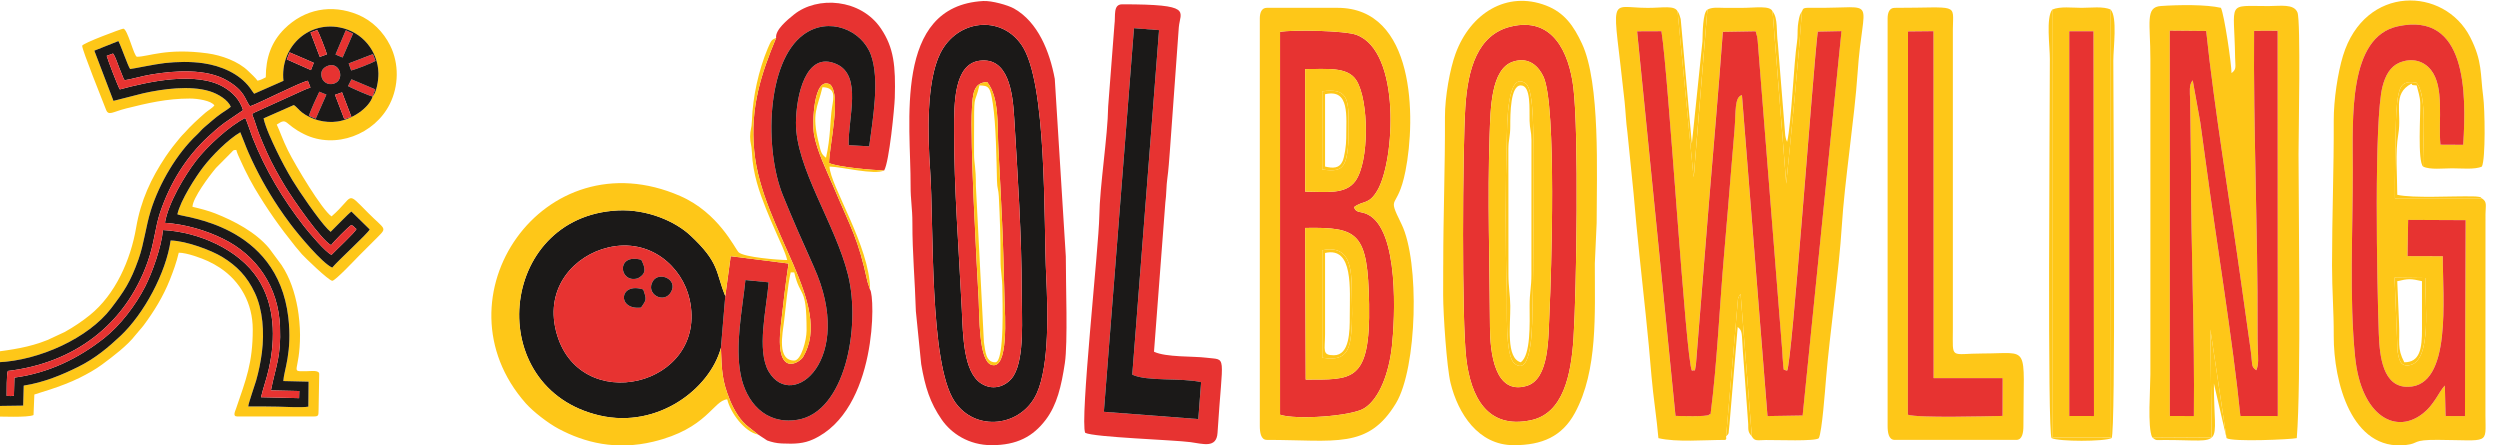
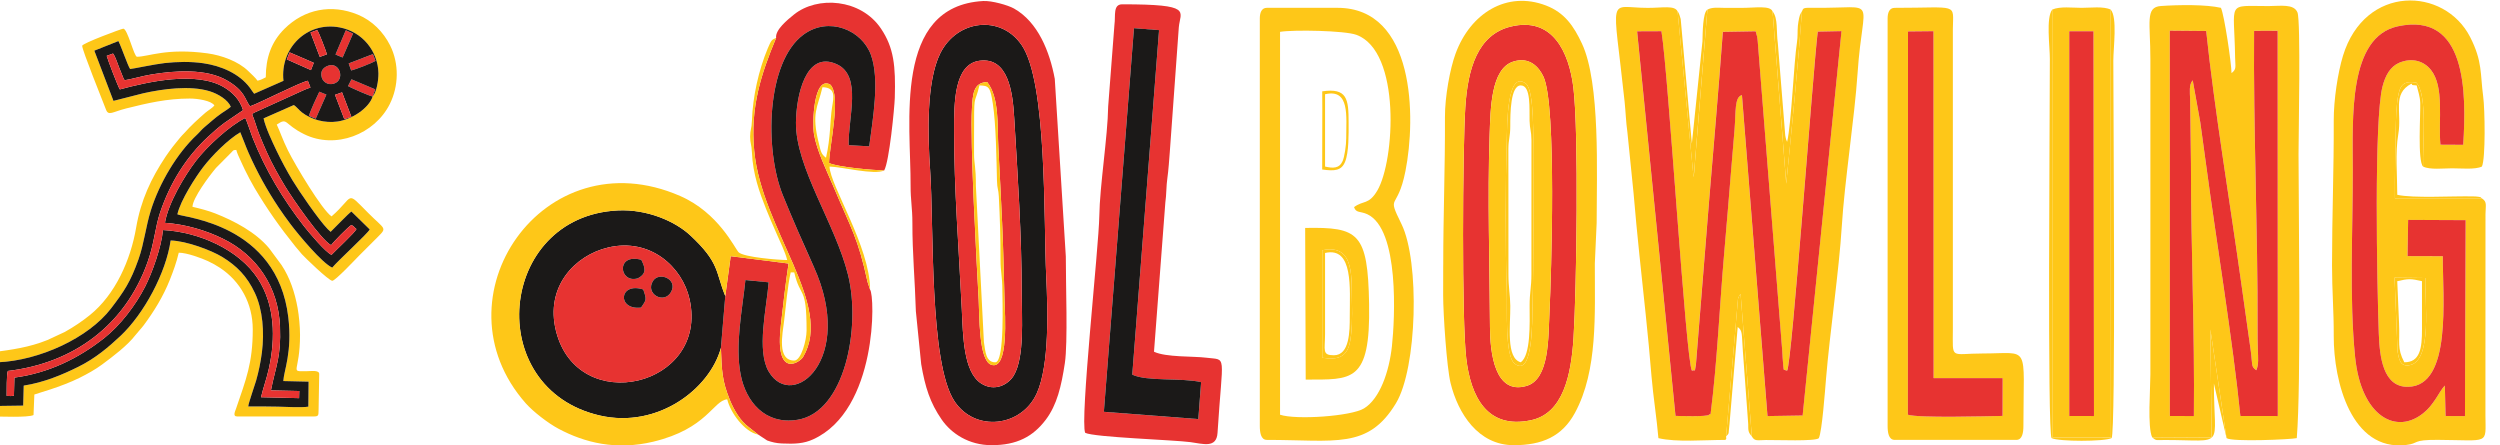
<svg xmlns="http://www.w3.org/2000/svg" width="275" height="49" viewBox="0 0 275 49" fill="none">
  <g clip-path="url(#clip0_2432_162)">
    <path fill-rule="evenodd" clip-rule="evenodd" d="M189.87 48.002L191.181 32.872C191.328 32.452 191.289 32.569 191.467 32.33L192.703 48.003C193.018 48.572 193.339 48.413 194.241 48.402C195.471 48.387 199.698 48.571 200.073 48.198C200.423 47.468 200.758 42.925 200.866 41.62C201.278 36.642 202.302 29.699 202.595 24.921C202.898 19.969 204.003 12.965 204.334 8.038C204.917 -0.62 206.759 0.939 199.674 0.856C198.304 0.841 198.379 0.863 198.214 1.255C197.756 7.531 197.103 14.07 196.485 20.205L194.981 1.255C194.716 0.575 193.115 0.867 191.54 0.867C190.891 0.867 190.244 0.87 189.598 0.863C188.923 0.855 188.313 0.78 187.817 1.06L186.453 17.749C186.423 18.143 186.403 18.592 186.365 18.944C186.346 19.116 186.324 19.312 186.29 19.481L184.535 1.254C184.205 0.567 182.928 0.866 181.26 0.866C176.782 0.866 177.419 -0.975 178.706 11.179C178.833 12.395 178.846 13.341 179.015 14.555L179.692 21.249C180.069 25.768 180.572 30.277 181.034 34.65C181.282 36.991 181.471 39.066 181.666 41.39C181.847 43.56 182.247 46.064 182.426 48.197C184.453 48.668 187.436 48.39 189.797 48.39C189.989 48.16 189.838 48.233 189.876 48.002M180.081 3.446L182.753 3.435C183.537 8.257 185.432 39.604 186.104 40.773C186.614 40.594 186.337 41.104 186.547 40.09L187.98 22.306C188.5 16.024 189.041 9.832 189.509 3.503L193.12 3.441L193.267 3.99C193.305 4.181 193.322 4.336 193.343 4.528L196.048 38.68C196.074 39.034 196.083 39.565 196.126 39.891C196.252 40.874 196.041 40.583 196.579 40.773C197.114 39.872 199.415 7.832 199.948 3.476L202.56 3.423L198.286 45.703L194.42 45.766L191.61 10.461C190.777 10.665 190.952 12.269 190.795 14.239C190.674 15.764 190.546 17.187 190.421 18.701C190.174 21.718 189.932 24.683 189.668 27.703C189.153 33.569 188.893 39.854 188.158 45.548C188.104 45.575 188.024 45.545 187.99 45.612C187.865 45.869 184.547 45.754 184.301 45.746L180.077 3.443L180.081 3.446Z" fill="#FEC718" />
    <path fill-rule="evenodd" clip-rule="evenodd" d="M236.737 48.104L243.279 48.139L243.141 36.233L244.921 48.194C245.53 48.632 252.019 48.34 252.645 48.194C253.138 42.259 252.838 22.947 252.838 16.962C252.838 14.84 253.098 2.288 252.721 1.367C252.32 0.391 250.841 0.667 249.54 0.668C244.833 0.674 245.772 0.02 245.861 6.3C245.874 7.327 246.054 7.609 245.466 8.04C245.466 6.999 244.673 1.635 244.302 0.861C242.684 0.484 239.657 0.524 237.699 0.661C235.95 0.782 236.542 2.473 236.542 6.487V41.211C236.542 42.769 236.208 46.99 236.737 48.103M241.326 45.763L238.681 45.757L238.675 3.371L242.678 3.405C243.568 11.909 245.36 22.661 246.591 31.536L247.575 38.533C247.795 40.15 247.576 40.296 248.183 40.722C248.48 40.151 248.386 39.232 248.361 38.497C248.337 37.713 248.326 36.953 248.329 36.168C248.369 25.299 247.858 14.312 247.947 3.391L250.538 3.382L250.555 45.762L246.439 45.757C245.611 37.489 243.826 26.738 242.652 17.986C242.459 16.544 242.24 14.93 242.028 13.441L241.197 8.833C240.765 9.301 240.886 10.154 240.912 10.945L241.002 17.93C240.991 27.184 241.424 36.494 241.323 45.76L241.326 45.763Z" fill="#FEC718" />
    <path fill-rule="evenodd" clip-rule="evenodd" d="M273.011 21.825H263.442C263.409 19.3 263.494 16.773 263.532 14.246C263.549 13.178 263.594 11.671 263.778 10.645C264.013 9.33 264.37 8.878 265.785 9.077C267.072 10.401 266.462 16.026 266.541 18.319C267.264 18.697 268.81 18.514 269.712 18.514C270.763 18.514 272.273 18.674 273.01 18.319C273.427 17.452 273.339 11.988 273.151 10.613C272.814 8.135 273.092 6.777 271.722 4.089C268.897 -1.453 260.145 -1.757 257.727 6.14C257.169 7.96 256.702 10.971 256.711 13.271C256.733 18.639 256.523 23.662 256.523 29.183C256.523 32.027 256.723 34.169 256.711 36.947C256.69 41.994 258.667 49.632 264.646 48.951C266.174 48.778 265.246 48.367 268.159 48.385C273.908 48.422 273.413 48.965 273.398 45.671L273.404 23.549C273.418 22.548 273.599 22.207 273.01 21.822M268.932 42.417C268.521 42.834 268.183 43.518 267.845 43.994C267.409 44.612 267.182 44.918 266.672 45.355C263.664 47.925 259.73 45.875 259.061 39.268C258.407 32.797 258.816 25.309 258.806 18.709C258.797 12.91 258.303 4.053 263.781 2.89C271.301 1.293 271.317 10.079 270.954 15.93L268.447 15.916C268.194 13.226 268.922 9.561 267.377 7.66C266.62 6.73 265.34 6.298 263.915 6.904C262.94 7.318 262.395 8.278 262.075 9.522C261.128 13.205 261.468 31.106 261.667 36.712C261.759 39.277 262.142 42.583 264.862 42.553C269.739 42.499 268.684 32.708 268.707 28.183L264.829 28.17L264.894 24.189L271.218 24.218L271.145 45.773L269.011 45.761L268.934 42.419L268.932 42.417ZM266.791 30.58C266.699 33.006 267.625 39.788 264.995 40.183C264.055 40.323 263.885 39.592 263.731 38.648L263.399 30.537L266.791 30.581V30.58Z" fill="#FEC718" />
    <path fill-rule="evenodd" clip-rule="evenodd" d="M182.754 3.434L180.083 3.445L184.306 45.748C184.553 45.756 187.87 45.871 187.996 45.614C188.029 45.546 188.11 45.578 188.163 45.55C188.897 39.858 189.159 33.571 189.673 27.705C189.938 24.686 190.18 21.72 190.427 18.704C190.55 17.189 190.679 15.766 190.801 14.241C190.958 12.27 190.783 10.667 191.615 10.463L194.425 45.768L198.291 45.706L202.565 3.425L199.953 3.478C199.421 7.834 197.119 39.873 196.585 40.776C196.046 40.585 196.258 40.874 196.131 39.893C196.09 39.567 196.08 39.034 196.054 38.683L193.349 4.53C193.328 4.338 193.311 4.181 193.273 3.993L193.125 3.443L189.515 3.506C189.046 9.834 188.506 16.028 187.985 22.308L186.553 40.092C186.343 41.106 186.62 40.596 186.11 40.776C185.436 39.606 183.541 8.259 182.758 3.437" fill="#E73331" />
    <path fill-rule="evenodd" clip-rule="evenodd" d="M85.376 4.16C83.751 8.073 82.509 11.732 82.964 16.579C83.78 25.282 91.743 33.526 88.338 39.27C87.978 39.879 85.195 41.724 85.894 35.745C86.156 33.511 86.398 31.211 86.742 28.99L80.379 28.183L79.78 32.567L79.3 38.275C79.401 40.766 79.407 41.855 80.294 44.02C80.751 45.135 81.44 46.301 82.361 46.986L83.408 47.807L84.389 48.453C84.924 48.64 85.378 48.753 86.004 48.782C87.456 48.85 88.427 48.791 89.439 48.33C96.538 45.106 96.261 32.491 95.705 31.859L95.422 30.996C94.372 26.151 93.68 25.273 91.641 20.44C90.966 18.837 89.844 16.573 89.542 14.799C89.326 13.528 89.486 8.308 91.319 9.299C92.573 10.492 91.22 16.067 91.195 17.935C92.185 18.389 95.958 18.714 97.256 18.755C97.817 17.83 98.395 11.81 98.427 10.764C98.53 7.25 98.326 5.256 96.911 3.149C94.693 -0.151 89.911 -0.479 87.329 1.606C86.644 2.16 85.265 3.268 85.372 4.162M81.996 30.804L84.553 31.054C84.328 33.892 83.186 38.585 84.574 40.9C87.194 45.266 94.101 39.495 89.523 29.354C88.351 26.759 87.203 24.165 86.125 21.503C84.061 16.413 84.306 6.805 88.376 3.814C91.168 1.763 94.795 3.297 95.795 6.018C96.798 8.745 95.996 13.149 95.614 16.096L93.357 15.967C93.273 12.967 94.876 8.346 92.037 7.06C88.577 5.49 87.582 10.671 87.555 13.469C87.506 18.457 91.902 24.626 93.29 30.255C94.707 36.005 92.952 45.354 87.705 46.179C84.138 46.74 82.069 44.173 81.484 41.264C80.824 37.972 81.664 34.049 81.996 30.803V30.804Z" fill="#E73331" />
-     <path fill-rule="evenodd" clip-rule="evenodd" d="M148.945 22.784C149.965 22.015 150.557 22.566 151.504 20.963C153.425 17.712 154.148 5.622 149.189 3.827C147.91 3.365 142.333 3.254 140.805 3.503V45.619C142.578 46.21 148.63 45.79 150.043 44.924C151.776 43.86 152.804 40.913 153.111 38.085C153.435 35.094 153.956 25.223 150.402 23.566C149.642 23.211 149.154 23.458 148.944 22.784M143.566 7.601C145.822 7.622 148.236 7.278 149.211 8.853C150.587 11.075 150.632 17.779 149.094 19.913C148.001 21.429 145.872 21.091 143.569 21.082L143.564 7.601H143.566ZM143.628 41.755L143.569 25.073C149.449 24.969 150.464 25.584 150.603 33.452C150.756 42.158 148.68 41.733 143.628 41.755Z" fill="#E73331" />
    <path fill-rule="evenodd" clip-rule="evenodd" d="M241.326 45.763C241.425 36.498 240.992 27.187 241.004 17.933L240.915 10.948C240.889 10.155 240.767 9.303 241.199 8.835L242.03 13.444C242.24 14.933 242.461 16.545 242.654 17.989C243.828 26.743 245.613 37.492 246.441 45.76L250.557 45.764L250.54 3.385L247.95 3.394C247.86 14.313 248.371 25.301 248.332 36.171C248.329 36.956 248.339 37.714 248.364 38.499C248.387 39.236 248.481 40.154 248.186 40.725C247.58 40.298 247.798 40.152 247.577 38.536L246.593 31.539C245.361 22.662 243.569 11.912 242.68 3.408L238.677 3.374L238.683 45.76L241.329 45.766L241.326 45.763Z" fill="#E73331" />
    <path fill-rule="evenodd" clip-rule="evenodd" d="M166.163 2.929C162.542 3.822 161.457 7.556 161.186 11.793C160.888 16.453 160.783 35.24 161.291 39.453C161.786 43.552 163.524 47.26 168.417 46.223C171.955 45.474 172.831 41.246 173.089 37.144C173.425 31.759 173.675 14.542 173.07 9.63C172.589 5.719 170.774 1.793 166.163 2.929ZM170.449 34.229C170.309 37.157 170.449 41.696 167.932 42.447C164.425 43.491 163.907 38.807 163.895 35.972C163.866 29.048 163.617 21.809 163.857 14.853C163.956 11.97 163.994 7.595 166.423 6.787C168.218 6.191 169.286 7.363 169.787 8.451C171.247 11.62 170.632 30.424 170.449 34.23V34.229Z" fill="#E73331" />
    <path fill-rule="evenodd" clip-rule="evenodd" d="M102.315 18.709C102.744 24.927 102.205 39.95 104.997 44.145C107.277 47.573 112.379 46.973 114.05 43.255C115.444 40.154 115.26 34.089 115.082 30.372C114.788 24.222 115.198 9.059 112.377 4.951C110.068 1.587 105.264 2.163 103.426 5.874C101.885 8.98 102.05 14.863 102.315 18.709ZM104.951 14.247C104.951 11.379 104.93 7.055 107.753 6.682C110.91 6.265 111.394 10.132 111.56 12.881C111.945 19.247 112.389 25.891 112.391 32.288C112.391 34.958 112.718 39.286 111.516 41.303C110.904 42.329 109.388 43.118 107.931 42.183C105.966 40.921 105.931 36.915 105.796 34.034C105.49 27.557 104.934 20.776 104.951 14.248V14.247Z" fill="#1B1918" />
    <path fill-rule="evenodd" clip-rule="evenodd" d="M207.637 2.026V46.836C207.637 47.527 207.731 48.388 208.413 48.388H221.798C222.48 48.388 222.575 47.527 222.575 46.836C222.575 37.717 223.389 38.881 218.113 38.883C214.468 38.883 214.81 39.649 214.815 36.167V3.188C214.841 0.286 215.52 0.863 208.413 0.863C207.816 0.863 207.637 1.43 207.637 2.027M209.879 3.456L212.682 3.429L212.695 41.597H220.29L220.281 45.751C218.501 45.786 211.049 45.996 209.865 45.618L209.879 3.455V3.456Z" fill="#FEC718" />
    <path fill-rule="evenodd" clip-rule="evenodd" d="M119.374 47.613C120.407 48.11 129.109 48.387 130.96 48.636C132.327 48.82 133.819 49.342 133.928 47.618C134.493 38.699 135.017 39.651 132.685 39.347C131.325 39.17 128.252 39.319 126.94 38.689L128.187 22.283C128.319 21.389 128.278 20.491 128.411 19.596C128.529 18.79 128.624 17.427 128.675 16.758L129.669 3.005C129.822 1.222 131.278 0.474 123.449 0.474C122.406 0.474 122.73 1.713 122.589 2.719L121.898 11.727C121.852 15.022 120.972 20.423 120.925 23.752C120.879 27.103 118.767 46.345 119.374 47.613ZM124.736 3.104L127.496 3.317L124.549 41.213C126.17 41.986 130.042 41.54 132.122 42.039L131.814 46.103L121.426 45.301L124.736 3.106V3.104Z" fill="#E73331" />
    <path fill-rule="evenodd" clip-rule="evenodd" d="M138.579 2.026V46.836C138.579 47.527 138.674 48.389 139.356 48.389C146.89 48.389 150.479 49.451 153.557 44.355C155.892 40.492 156.181 28.763 154.166 24.653C152.475 21.206 153.703 23.338 154.599 18.821C155.77 12.921 155.663 0.86 147.115 0.86H139.356C138.759 0.86 138.579 1.428 138.579 2.024M148.945 22.783C149.155 23.457 149.643 23.21 150.403 23.565C153.957 25.221 153.438 35.093 153.112 38.084C152.805 40.911 151.777 43.859 150.044 44.923C148.631 45.789 142.579 46.209 140.805 45.619V3.502C142.334 3.254 147.911 3.364 149.19 3.827C154.149 5.621 153.426 17.711 151.505 20.962C150.558 22.565 149.965 22.014 148.946 22.783H148.945Z" fill="#FEC718" />
    <path fill-rule="evenodd" clip-rule="evenodd" d="M268.935 42.418L269.013 45.761L271.147 45.773L271.22 24.217L264.895 24.188L264.83 28.17L268.708 28.182C268.687 32.707 269.742 42.499 264.863 42.552C262.143 42.583 261.76 39.277 261.668 36.712C261.469 31.106 261.13 13.205 262.076 9.521C262.396 8.278 262.942 7.319 263.917 6.903C265.341 6.298 266.621 6.73 267.378 7.66C268.923 9.561 268.195 13.226 268.448 15.916L270.955 15.929C271.319 10.078 271.303 1.293 263.783 2.89C258.305 4.052 258.798 12.909 258.807 18.709C258.818 25.308 258.408 32.797 259.063 39.267C259.731 45.875 263.665 47.925 266.673 45.354C267.183 44.917 267.41 44.612 267.847 43.994C268.185 43.517 268.522 42.834 268.933 42.417" fill="#E73331" />
    <path fill-rule="evenodd" clip-rule="evenodd" d="M158.753 29.184C158.753 30.284 158.746 31.388 158.747 32.488C158.75 34.522 159.135 40.399 159.565 42.146C160.382 45.467 162.591 48.971 166.513 48.971C169.63 48.971 171.83 48.018 173.242 45.418C175.779 40.749 175.422 34.513 175.431 28.983L175.632 24.528C175.632 19.094 176.047 9.141 174.018 4.803C173.116 2.873 172.108 1.392 170.066 0.608C165.743 -1.052 161.741 1.46 160.111 5.902C159.505 7.553 158.936 10.619 158.945 12.884C158.968 18.515 158.756 23.522 158.756 29.182M166.163 2.928C170.772 1.792 172.589 5.718 173.07 9.63C173.673 14.541 173.425 31.758 173.088 37.143C172.831 41.246 171.954 45.473 168.417 46.222C163.524 47.259 161.785 43.551 161.291 39.452C160.782 35.239 160.887 16.451 161.186 11.792C161.458 7.555 162.542 3.82 166.163 2.928Z" fill="#FEC718" />
    <path fill-rule="evenodd" clip-rule="evenodd" d="M109.092 48.969C111.835 48.969 113.62 48.039 115.029 46.178C116.276 44.53 116.751 42.472 117.134 39.941C117.474 37.702 117.233 31.321 117.24 28.213L116.025 8.672C115.469 5.68 114.18 2.421 111.539 0.937C110.877 0.564 109.086 0.06 108.151 0.112C98.195 0.668 100.206 13.598 100.166 20.458C100.157 21.994 100.367 22.872 100.363 24.528C100.355 27.767 100.647 30.873 100.745 34.234L101.331 40.05C101.766 42.609 102.317 44.315 103.579 46.143C104.641 47.683 106.562 48.971 109.093 48.971M102.314 18.709C102.049 14.864 101.883 8.98 103.425 5.873C105.265 2.162 110.067 1.587 112.376 4.951C115.198 9.059 114.787 24.223 115.081 30.371C115.259 34.09 115.443 40.154 114.049 43.254C112.378 46.971 107.276 47.572 104.996 44.145C102.206 39.95 102.743 24.925 102.314 18.709Z" fill="#E73331" />
    <path fill-rule="evenodd" clip-rule="evenodd" d="M79.3 38.273L79.78 32.566C78.695 29.91 79.191 28.92 75.923 25.884C74.252 24.33 71.163 22.99 67.959 23.148C54.729 23.799 53.041 42.75 65.991 45.711C72.367 47.167 78.08 42.773 79.299 38.275M66.906 27.222C71.498 26.138 75.06 29.334 75.857 32.929C77.988 42.54 63.528 45.948 61.154 36.392C59.952 31.552 63.212 28.094 66.906 27.222Z" fill="#1B1918" />
    <path fill-rule="evenodd" clip-rule="evenodd" d="M81.996 30.804C81.664 34.049 80.823 37.973 81.484 41.265C82.069 44.174 84.137 46.741 87.705 46.18C92.951 45.355 94.707 36.005 93.289 30.256C91.903 24.627 87.507 18.458 87.554 13.47C87.582 10.672 88.577 5.491 92.037 7.06C94.874 8.347 93.271 12.966 93.356 15.968L95.614 16.097C95.997 13.15 96.798 8.745 95.795 6.019C94.793 3.298 91.168 1.762 88.376 3.815C84.306 6.806 84.061 16.414 86.125 21.504C87.204 24.166 88.352 26.759 89.522 29.355C94.101 39.498 87.193 45.267 84.574 40.901C83.186 38.586 84.327 33.895 84.553 31.055L81.996 30.805V30.804Z" fill="#1B1918" />
    <path fill-rule="evenodd" clip-rule="evenodd" d="M83.409 47.807L82.361 46.985C81.441 46.299 80.751 45.134 80.294 44.02C79.407 41.854 79.401 40.766 79.3 38.274C78.08 42.772 72.369 47.168 65.993 45.71C53.041 42.749 54.731 23.798 67.961 23.148C71.165 22.991 74.253 24.329 75.924 25.883C79.191 28.92 78.696 29.909 79.781 32.565L80.381 28.181L86.744 28.988C86.398 31.209 86.157 33.509 85.896 35.743C85.196 41.722 87.978 39.876 88.34 39.268C91.745 33.526 83.782 25.28 82.966 16.577C82.511 11.731 83.753 8.072 85.378 4.158C84.912 4.387 84.87 4.329 84.454 5.32C83.454 7.703 82.795 10.671 82.713 13.276C82.683 14.221 82.517 14.222 82.517 15.021C82.517 15.82 82.674 15.843 82.712 16.769C82.809 19.145 83.558 21.198 84.264 22.976C84.631 23.897 85.033 24.808 85.422 25.697C85.766 26.483 86.403 27.79 86.591 28.602C85.66 28.602 81.774 28.293 81.243 27.743C80.814 27.299 79.04 23.401 74.818 21.559C59.761 14.989 47.598 32.778 57.833 44.363C58.649 45.285 60.288 46.55 61.436 47.162C64.311 48.696 67.772 49.564 71.853 48.587C77.801 47.162 78.445 44.055 79.996 43.926C80.337 45.39 81.906 47.533 83.41 47.806M87.366 39.66C85.46 39.66 86.068 36.783 86.258 35.255C86.448 33.733 86.631 31.448 86.978 29.961H87.366C88.051 32.901 88.724 31.302 88.724 36.363C88.724 37.392 88.135 39.661 87.366 39.661V39.66Z" fill="#FEC718" />
    <path fill-rule="evenodd" clip-rule="evenodd" d="M232.176 1.056C231.383 0.673 229.979 0.861 228.978 0.861C227.976 0.861 226.592 0.677 225.743 1.056L225.751 48.119L232.201 48.125L232.176 1.056ZM227.62 3.441L230.285 3.437L230.338 45.48L230.335 45.763H227.62V3.441Z" fill="#FEC718" />
    <path fill-rule="evenodd" clip-rule="evenodd" d="M66.906 27.224C63.212 28.096 59.951 31.552 61.154 36.394C63.528 45.95 77.988 42.542 75.857 32.931C75.06 29.338 71.498 26.14 66.906 27.224ZM70.543 28.58C70.964 29.448 71.187 30.082 70.146 30.621C68.113 31.209 67.699 27.813 70.543 28.58ZM73.828 32.094C73.064 33.521 70.939 32.333 71.821 30.916C72.492 29.837 74.576 30.7 73.828 32.094ZM70.518 33.834C67.863 34.151 68.059 30.989 70.754 31.842C71.152 32.985 71.107 32.965 70.518 33.834Z" fill="#E73331" />
    <path fill-rule="evenodd" clip-rule="evenodd" d="M209.866 45.62C211.05 45.997 218.502 45.787 220.282 45.752L220.291 41.597H212.696L212.683 3.43L209.88 3.458L209.866 45.621V45.62Z" fill="#E73331" />
    <path fill-rule="evenodd" clip-rule="evenodd" d="M121.426 45.299L131.814 46.101L132.122 42.037C130.043 41.538 126.17 41.985 124.549 41.211L127.496 3.315L124.737 3.102L121.426 45.297V45.299Z" fill="#1B1918" />
    <path fill-rule="evenodd" clip-rule="evenodd" d="M104.95 14.247C104.933 20.775 105.489 27.556 105.795 34.032C105.932 36.912 105.965 40.92 107.93 42.182C109.389 43.116 110.903 42.328 111.515 41.302C112.716 39.285 112.39 34.958 112.39 32.286C112.389 25.889 111.944 19.245 111.559 12.88C111.393 10.131 110.909 6.263 107.752 6.68C104.929 7.053 104.95 11.377 104.95 14.245M108.583 9.023C109.953 10.734 109.692 13.865 109.818 16.178C109.969 18.97 110.107 21.79 110.235 24.519C110.37 27.41 110.422 30.163 110.5 33.063C110.538 34.486 110.999 40.816 109.028 40.121C107.64 39.63 107.748 34.667 107.652 32.965C107.418 28.772 106.693 15.571 106.914 11.909C107.007 10.364 107.049 9.097 108.583 9.023Z" fill="#E73331" />
    <path fill-rule="evenodd" clip-rule="evenodd" d="M170.451 34.23C170.634 30.424 171.248 11.619 169.789 8.45C169.288 7.362 168.22 6.19 166.425 6.786C163.996 7.595 163.958 11.969 163.859 14.852C163.618 21.808 163.868 29.047 163.897 35.971C163.909 38.807 164.426 43.49 167.933 42.446C170.451 41.696 170.309 37.157 170.451 34.228M168.574 33.842C168.541 35.07 168.652 41.648 166.595 39.986C165.536 39.129 165.801 33.977 165.749 32.289C165.58 26.858 165.589 20.65 165.752 15.216C165.792 13.875 165.742 7.59 167.856 9.203C168.795 9.92 168.656 15.475 168.656 16.963C168.652 22.63 168.728 28.173 168.576 33.84L168.574 33.842Z" fill="#FEC718" />
    <path fill-rule="evenodd" clip-rule="evenodd" d="M227.619 45.762L230.334 45.764L230.337 45.479L230.284 3.437L227.619 3.442V45.762Z" fill="#E73331" />
    <path fill-rule="evenodd" clip-rule="evenodd" d="M143.627 41.755C148.679 41.733 150.755 42.16 150.602 33.452C150.463 25.584 149.448 24.969 143.568 25.073L143.627 41.755ZM145.451 39.35V27.528C149.128 26.759 148.621 30.701 148.719 33.452C148.76 34.63 148.731 36.799 148.442 37.881C148.07 39.268 147.124 39.63 145.452 39.348L145.451 39.35Z" fill="#FEC718" />
-     <path fill-rule="evenodd" clip-rule="evenodd" d="M143.571 21.079C145.874 21.09 148.003 21.428 149.096 19.91C150.632 17.776 150.59 11.073 149.214 8.851C148.238 7.276 145.824 7.62 143.568 7.598L143.573 21.079H143.571ZM145.445 10.047C148.195 9.648 148.347 10.89 148.347 13.472C148.347 14.712 148.39 16.747 147.956 17.807C147.559 18.779 146.807 18.839 145.442 18.647L145.456 11.919L145.445 10.047Z" fill="#FEC718" />
    <path fill-rule="evenodd" clip-rule="evenodd" d="M232.174 1.057L232.2 48.126L225.749 48.12L225.742 1.057C225.049 1.981 225.483 5.042 225.483 6.488C225.483 12.666 225.201 47.719 225.678 48.194C226.491 48.584 231.46 48.584 232.273 48.194C232.748 47.718 232.466 12.862 232.466 6.681C232.466 5.25 232.932 1.882 232.172 1.055" fill="#FEC718" />
    <path fill-rule="evenodd" clip-rule="evenodd" d="M108.585 9.023C107.05 9.097 107.008 10.364 106.915 11.909C106.694 15.571 107.419 28.772 107.653 32.965C107.748 34.667 107.641 39.63 109.029 40.121C111 40.816 110.539 34.486 110.501 33.063C110.423 30.165 110.37 27.41 110.236 24.519C110.108 21.79 109.971 18.97 109.819 16.178C109.694 13.863 109.955 10.734 108.585 9.023ZM107.152 13.277C107.152 10.272 107.256 11.447 107.734 9.397C108.792 9.422 108.926 9.569 109.212 11.411C109.565 13.685 109.608 17.517 109.667 19.88C109.69 20.814 109.828 20.761 109.871 21.615C109.993 24.056 110.06 26.088 110.057 28.608C110.057 29.871 110.262 30.48 110.257 31.9C110.254 32.65 110.544 39.854 109.481 39.854C108.419 39.854 108.393 38.626 108.229 37.615L107.347 20.455C107.353 18.277 107.155 18.096 107.146 16.971C107.136 15.744 107.154 14.505 107.154 13.278L107.152 13.277Z" fill="#FEC718" />
    <path fill-rule="evenodd" clip-rule="evenodd" d="M168.574 33.84C168.727 28.173 168.65 22.629 168.655 16.963C168.655 15.474 168.794 9.92 167.854 9.203C165.74 7.59 165.792 13.874 165.751 15.215C165.588 20.649 165.579 26.858 165.748 32.289C165.801 33.977 165.535 39.129 166.594 39.986C168.65 41.648 168.539 35.069 168.573 33.841M167.29 39.852C165.623 39.407 166.16 35.765 166.133 33.637C166.118 32.433 165.927 31.608 165.93 30.153L165.923 16.372C165.937 15.269 166.131 15.031 166.131 13.864C166.131 12.495 166.142 9.395 167.288 9.395C168.434 9.395 168.215 12.031 168.252 13.281C168.279 14.258 168.447 14.354 168.46 15.401L168.456 30.155C168.463 31.601 168.249 32.196 168.256 33.642C168.268 35.634 168.387 39.047 167.288 39.852H167.29Z" fill="#FEC718" />
    <path fill-rule="evenodd" clip-rule="evenodd" d="M95.709 31.86C95.709 27.146 91.294 20.378 91.248 18.322C92.587 18.352 96.196 19.276 97.262 18.754C95.965 18.713 92.19 18.387 91.201 17.934C91.225 16.068 92.578 10.491 91.324 9.298C89.49 8.308 89.332 13.527 89.548 14.798C89.848 16.572 90.969 18.838 91.647 20.439C93.685 25.273 94.377 26.152 95.428 30.995L95.711 31.858L95.709 31.86ZM90.86 17.352C90.298 16.94 90.275 16.575 90.081 15.805C89.219 12.412 89.95 11.836 90.473 9.593C91.957 9.626 91.709 10.677 91.526 11.806C91.303 13.188 91.374 15.153 90.861 17.352H90.86Z" fill="#FEC718" />
    <path fill-rule="evenodd" clip-rule="evenodd" d="M198.213 1.251L198.05 1.525C197.959 1.762 197.972 1.694 197.901 1.992C197.86 2.164 197.785 2.635 197.768 2.825C197.706 3.496 197.773 3.98 197.666 4.662C197.324 6.84 197.058 13.571 196.583 15.606L196.47 15.332C196.411 15.098 196.415 15.099 196.373 14.848L195.564 4.793C195.37 3.417 195.61 2.038 194.983 1.251L196.487 20.201C197.105 14.066 197.758 7.527 198.216 1.251" fill="#FEC718" />
    <path fill-rule="evenodd" clip-rule="evenodd" d="M184.532 1.249L186.287 19.476C186.322 19.307 186.343 19.112 186.361 18.938C186.399 18.585 186.419 18.136 186.449 17.744L187.813 1.055C187.299 1.389 187.293 3.661 187.271 4.548L186.105 15.798L184.877 2.092C184.876 2.084 184.767 1.707 184.74 1.641C184.608 1.309 184.672 1.449 184.53 1.25" fill="#FEC718" />
    <path fill-rule="evenodd" clip-rule="evenodd" d="M273.012 21.826C272.775 21.666 273.035 21.721 272.604 21.641C272.461 21.615 272.207 21.608 272.056 21.605C269.814 21.55 265.429 21.828 263.7 21.427C263.7 19.264 263.463 16.801 263.814 14.752C264.234 12.308 263.111 10.338 265.251 9.206C265.489 9.385 265.034 9.332 265.833 9.399C265.986 10.06 266.196 10.55 266.227 11.332C266.271 12.483 265.913 17.754 266.542 18.322C266.463 16.028 267.072 10.402 265.785 9.079C264.371 8.879 264.014 9.331 263.779 10.647C263.595 11.675 263.548 13.18 263.533 14.248C263.495 16.774 263.409 19.3 263.443 21.828H273.012V21.826Z" fill="#FEC718" />
    <path fill-rule="evenodd" clip-rule="evenodd" d="M189.87 48C190.264 47.611 190.098 47.799 190.241 46.7L191.147 35.973C191.703 36.38 191.573 36.714 191.721 38.697L192.304 46.65C192.311 47.362 192.283 47.525 192.701 48.002L191.465 32.329C191.287 32.568 191.328 32.45 191.179 32.871L189.869 48H189.87Z" fill="#FEC718" />
    <path fill-rule="evenodd" clip-rule="evenodd" d="M145.451 39.35C147.122 39.63 148.069 39.268 148.44 37.883C148.731 36.8 148.76 34.63 148.717 33.453C148.62 30.701 149.128 26.761 145.449 27.529V39.352L145.451 39.35ZM146.726 39.079C145.411 39.079 145.749 38.555 145.757 36.752V27.828C148.897 27.096 148.474 31.753 148.474 34.811C148.474 36.385 148.474 39.079 146.728 39.079H146.726Z" fill="#FEC718" />
    <path fill-rule="evenodd" clip-rule="evenodd" d="M236.738 48.104C237.217 48.524 237.199 48.398 238.083 48.399C244.949 48.402 243.528 49.49 243.528 42.181L244.922 48.195L243.141 36.235L243.28 48.14L236.738 48.105V48.104Z" fill="#FEC718" />
    <path fill-rule="evenodd" clip-rule="evenodd" d="M266.792 30.579L263.4 30.535L263.732 38.647C263.886 39.59 264.058 40.321 264.996 40.181C267.626 39.788 266.7 33.004 266.792 30.578M263.7 30.93C264.927 30.643 265.189 30.643 266.416 30.93C266.416 32.677 266.41 34.424 266.419 36.17C266.431 38.388 266.175 39.852 264.475 39.852C263.653 38.298 264.002 37.686 263.897 35.581L263.699 30.928L263.7 30.93Z" fill="#FEC718" />
    <path fill-rule="evenodd" clip-rule="evenodd" d="M145.455 11.919L145.442 18.646C146.807 18.838 147.559 18.779 147.956 17.806C148.39 16.747 148.349 14.712 148.347 13.471C148.347 10.89 148.195 9.648 145.445 10.046L145.455 11.919ZM145.757 18.32V10.367C148.492 9.73 148.084 12.765 148.084 15.217C148.084 15.955 147.903 17.241 147.684 17.727C147.308 18.558 146.597 18.517 145.755 18.32H145.757Z" fill="#FEC718" />
    <path fill-rule="evenodd" clip-rule="evenodd" d="M73.829 32.094C74.575 30.7 72.492 29.838 71.822 30.916C70.942 32.333 73.067 33.519 73.829 32.094Z" fill="#1B1918" />
    <path fill-rule="evenodd" clip-rule="evenodd" d="M70.544 28.579C67.7 27.812 68.114 31.208 70.147 30.62C71.188 30.082 70.965 29.447 70.544 28.579Z" fill="#1B1918" />
    <path fill-rule="evenodd" clip-rule="evenodd" d="M70.519 33.834C71.108 32.965 71.153 32.986 70.755 31.841C68.059 30.989 67.863 34.149 70.519 33.834Z" fill="#1B1918" />
    <path fill-rule="evenodd" clip-rule="evenodd" d="M36.128 7.218C35.61 7.388 35.183 7.78 35.393 8.527C35.532 9.021 36.079 9.395 36.717 9.203C37.992 8.821 37.396 6.801 36.127 7.218" fill="#E73331" />
    <path fill-rule="evenodd" clip-rule="evenodd" d="M40.996 10.611L41.276 9.829L38.663 8.726L38.285 9.472C38.65 9.667 40.647 10.57 40.997 10.611" fill="#E73331" />
    <path fill-rule="evenodd" clip-rule="evenodd" d="M36.905 5.999L37.687 6.324L38.834 3.694L38.036 3.331L36.905 5.999Z" fill="#E73331" />
    <path fill-rule="evenodd" clip-rule="evenodd" d="M33.99 12.755L34.729 13.057L35.904 10.408L35.126 10.088C34.841 10.704 34.131 12.168 33.99 12.755" fill="#E73331" />
    <path fill-rule="evenodd" clip-rule="evenodd" d="M38.353 6.978L38.629 7.754C39.081 7.652 41.012 6.907 41.301 6.694L41.026 5.949L38.353 6.978Z" fill="#E73331" />
    <path fill-rule="evenodd" clip-rule="evenodd" d="M29.236 8.503C28.942 8.659 28.695 8.795 28.332 8.88C28.132 8.582 27.589 8.088 27.297 7.804C26.21 6.748 24.378 6.081 22.826 5.869C18.311 5.253 16.313 6.243 15.068 6.243C14.745 6.243 14.034 3.153 13.56 3.153C13.401 3.153 9.039 4.77 9.039 5.037C9.039 5.518 11.276 11.06 11.661 12.061C11.938 12.785 12.375 12.305 13.892 11.925C16.168 11.356 18.345 10.84 20.87 10.84C21.769 10.84 23.234 11.072 23.583 11.594C23.364 11.892 22.874 12.155 22.587 12.405C21.777 13.113 20.999 13.819 20.285 14.626C20.103 14.832 19.984 14.916 19.815 15.135C19.552 15.476 19.283 15.767 19.007 16.136C18.717 16.525 18.487 16.824 18.217 17.23C16.624 19.624 15.491 22.017 14.971 25.062C14.373 28.563 12.708 32.387 9.878 34.665C9.021 35.355 8.107 35.967 7.13 36.514L5.227 37.4C3.192 38.221 1.306 38.466 -0.808 38.75C-1.569 38.852 -1.364 39.376 -1.362 40.005C-1.361 40.622 -1.342 41.279 -1.36 41.891C-1.371 42.271 -1.436 42.309 -1.441 42.715L-1.438 45.507C-1.438 45.738 -1.217 45.808 -0.986 45.808C-0.105 45.808 3.063 45.956 3.687 45.657L3.779 43.397C3.951 43.31 6.697 42.588 8.773 41.549C9.619 41.126 10.475 40.656 11.235 40.092C12.44 39.197 14.01 38.023 14.916 36.84C15.192 36.48 15.526 36.157 15.81 35.775C16.943 34.252 17.956 32.599 18.674 30.8C19.055 29.843 19.415 28.866 19.664 27.796C20.563 27.796 22.206 28.411 22.88 28.725C23.359 28.949 23.782 29.187 24.186 29.453C26.444 30.942 27.803 33.383 27.803 36.237C27.803 39.963 27.048 41.771 25.966 44.951C25.871 45.23 25.57 45.808 26.07 45.808H34.586C35.122 45.808 35.012 45.554 35.045 45.061L35.114 41.136C35.114 40.667 34.14 40.834 33.681 40.834C31.801 40.837 33.003 41.038 33.003 36.84C33.003 35.903 32.887 34.719 32.735 33.868C32.431 32.179 31.887 30.534 30.969 29.153L29.59 27.291C28.122 25.538 25.767 24.302 23.681 23.479C22.915 23.177 22.01 22.943 21.172 22.748C21.193 21.788 23.012 19.358 23.757 18.474L25.483 16.734C25.673 16.535 25.639 16.5 25.995 16.493C26.073 16.827 26.271 17.258 26.422 17.573C26.61 17.963 26.732 18.269 26.925 18.653C27.28 19.363 27.6 19.998 27.998 20.67C29.397 23.028 30.783 24.991 32.487 27.108L33.212 27.967C33.492 28.284 36.111 30.831 36.546 30.887C36.85 30.927 39.243 28.379 39.467 28.155L41.577 26.045C42.61 25.012 42.323 25.246 40.522 23.445C37.954 20.877 39.051 21.561 36.471 23.803C35.426 23.103 32.504 18.215 31.673 16.543C31.075 15.338 30.788 14.424 30.443 13.704C31.686 12.871 31.182 13.638 33.456 14.76C36.904 16.462 41.212 14.783 42.878 11.443C43.86 9.473 43.921 7.008 42.914 5C42.166 3.507 40.938 2.264 39.367 1.613C36.481 0.418 33.487 0.987 31.29 3.171C29.858 4.594 29.236 6.338 29.236 8.503ZM40.997 10.611C40.583 11.909 38.705 13.144 37.125 13.368C35.749 13.563 34.266 13.179 33.212 12.365C32.894 12.118 32.608 11.734 32.325 11.555L28.996 13.023C29.211 14.037 29.97 15.64 30.423 16.582C30.967 17.715 31.555 18.804 32.165 19.819C32.855 20.968 35.048 24.176 36.051 25.205C36.169 25.325 36.273 25.391 36.368 25.503C36.786 25.105 38.362 23.455 38.656 23.268L40.673 25.241C40.413 25.732 37.177 28.672 36.546 29.441C35.441 28.948 32.845 25.838 31.976 24.68C31.516 24.066 31.089 23.476 30.659 22.832C29.372 20.908 28.3 18.972 27.34 16.803C27.002 16.041 26.742 15.27 26.433 14.55C25.056 15.365 23.314 17.123 22.333 18.405C21.553 19.425 19.854 22.029 19.514 23.576C20.159 23.937 30.483 24.587 31.713 34.884C32.173 38.739 31.214 40.794 31.169 41.918L33.947 41.983L33.92 44.733C33.246 44.854 31.366 44.757 30.593 44.734C29.511 44.702 28.397 44.717 27.312 44.711C27.286 44.477 28.035 42.359 28.171 41.88C28.459 40.868 28.675 39.84 28.812 38.754C29.096 36.518 28.902 34.07 28.041 32.231C27.179 30.39 26.048 29.244 24.462 28.274C23.247 27.53 20.515 26.501 18.773 26.453C18.27 29.995 15.844 34.526 13.238 36.969C11.961 38.165 10.525 39.401 8.626 40.346C6.862 41.222 4.82 42.079 2.61 42.417L2.552 44.618L-0.322 44.657L-0.219 39.853C4.331 39.657 9.739 37.184 12.224 33.921C13.644 32.057 14.356 31.018 15.245 28.502C15.858 26.765 16.042 24.911 16.595 23.145C17.538 20.132 19.47 16.871 21.676 14.81C21.975 14.531 22.175 14.249 22.502 13.979C23.175 13.425 23.582 13.015 24.374 12.46C24.645 12.269 25.122 11.988 25.389 11.744C25.087 11.006 24.031 10.331 23.038 10.03C20.908 9.383 17.949 9.774 15.769 10.261L12.482 11.098L10.377 5.574L13.026 4.519C13.383 5.212 14.049 7.208 14.315 7.593C14.63 7.57 16.998 7.066 18.102 6.941C19.485 6.785 20.979 6.759 22.353 6.956C24.332 7.239 26.322 8.096 27.487 9.651C27.655 9.876 27.775 10.09 27.956 10.313L31.183 8.894C30.791 5.318 33.74 2.339 37.361 3.016C39.897 3.491 41.584 5.67 41.63 8.051C41.645 8.834 41.421 10.174 40.998 10.612L40.997 10.611Z" fill="#FEC718" />
    <path fill-rule="evenodd" clip-rule="evenodd" d="M40.997 10.611C41.419 10.173 41.643 8.833 41.628 8.05C41.583 5.669 39.896 3.49 37.36 3.015C33.738 2.338 30.789 5.317 31.181 8.892L27.955 10.312C27.774 10.089 27.653 9.875 27.485 9.65C26.321 8.095 24.331 7.239 22.352 6.955C20.977 6.758 19.484 6.784 18.101 6.94C16.997 7.065 14.628 7.569 14.313 7.592C14.047 7.207 13.381 5.211 13.024 4.518L10.376 5.573L12.481 11.097L15.767 10.26C17.948 9.773 20.906 9.381 23.036 10.028C24.029 10.33 25.085 11.005 25.388 11.743C25.12 11.987 24.644 12.268 24.372 12.459C23.581 13.013 23.174 13.424 22.501 13.978C22.173 14.248 21.973 14.53 21.674 14.809C19.468 16.87 17.537 20.13 16.593 23.144C16.04 24.91 15.856 26.763 15.243 28.501C14.355 31.017 13.643 32.056 12.222 33.92C9.737 37.183 4.329 39.656 -0.221 39.852L-0.324 44.656L2.551 44.617L2.609 42.416C4.818 42.078 6.86 41.221 8.624 40.344C10.523 39.4 11.96 38.164 13.236 36.968C15.842 34.525 18.268 29.994 18.771 26.452C20.514 26.5 23.245 27.529 24.46 28.273C26.046 29.244 27.177 30.389 28.039 32.23C28.9 34.069 29.095 36.517 28.811 38.753C28.673 39.839 28.457 40.867 28.17 41.879C28.034 42.358 27.285 44.476 27.31 44.709C28.395 44.715 29.51 44.701 30.592 44.733C31.364 44.756 33.245 44.852 33.919 44.731L33.946 41.982L31.167 41.917C31.213 40.793 32.171 38.738 31.711 34.883C30.482 24.586 20.158 23.936 19.512 23.574C19.853 22.027 21.551 19.424 22.332 18.404C23.313 17.122 25.055 15.364 26.432 14.549C26.74 15.269 27.001 16.04 27.338 16.802C28.299 18.971 29.371 20.907 30.657 22.831C31.087 23.475 31.514 24.065 31.974 24.678C32.844 25.837 35.439 28.948 36.545 29.44C37.175 28.671 40.411 25.731 40.671 25.24L38.655 23.267C38.361 23.453 36.785 25.104 36.367 25.502C36.271 25.39 36.167 25.324 36.049 25.203C35.046 24.175 32.854 20.967 32.164 19.818C31.554 18.803 30.966 17.714 30.422 16.581C29.969 15.639 29.21 14.036 28.994 13.022L32.324 11.553C32.606 11.733 32.892 12.117 33.211 12.364C34.265 13.178 35.747 13.563 37.124 13.367C38.703 13.143 40.581 11.908 40.995 10.61M34.888 3.307C35.075 3.536 35.84 5.545 35.963 5.975L35.177 6.258L34.157 3.582L34.888 3.307V3.307ZM38.036 3.33L38.834 3.694L37.687 6.324L36.905 5.999L38.037 3.33H38.036ZM22.89 15.043C23.498 14.479 23.996 14.032 24.728 13.491L26.737 12.121C26.378 10.942 25.565 10.151 24.663 9.61C21.601 7.775 16.262 9.003 13.184 9.833C13.038 9.682 11.825 6.527 11.738 6.143L12.43 5.889C12.685 6.195 12.895 6.912 13.068 7.338L13.52 8.464C13.607 8.678 13.583 8.664 13.711 8.827C14.679 8.662 15.612 8.367 16.64 8.195C19.205 7.763 22.683 7.517 24.971 8.851C26.967 10.014 26.892 10.876 27.502 11.698C28.594 11.316 32.921 9.085 33.861 8.881L34.152 9.63C33.662 9.772 32.99 10.112 32.494 10.33L28.038 12.356C27.801 12.483 27.863 12.42 27.742 12.604C28.018 13.233 28.231 14.062 28.5 14.739C28.776 15.434 29.047 16.068 29.354 16.753C29.933 18.05 30.679 19.364 31.353 20.479C32.181 21.849 35.303 26.384 36.425 26.969C36.581 26.706 38.351 24.902 38.656 24.746C38.928 24.881 38.974 25.026 39.211 25.198C39.012 25.605 36.941 27.529 36.47 28.029C35.85 27.799 33.945 25.535 33.435 24.878C31.103 21.873 29.216 18.744 27.788 15.152C27.637 14.772 27.096 13.128 26.975 12.979C25.286 13.798 22.769 16.108 21.552 17.701C20.293 19.346 18.509 22.34 18.142 24.509C20.467 24.681 22.643 25.349 24.47 26.232C28.282 28.077 30.636 31.606 30.802 35.932C30.931 39.297 30.348 40.191 29.802 42.943L32.92 43.012L32.9 43.796L28.711 43.694C28.947 42.69 29.322 41.675 29.571 40.561C30.334 37.149 30.225 33.542 28.384 30.684C26.285 27.426 21.809 25.499 17.925 25.306C17.759 27.198 16.723 30.032 15.98 31.498C14.91 33.608 13.194 35.817 11.484 37.171C8.655 39.412 5.342 41.037 1.587 41.536L1.534 43.51C1.259 43.611 1.035 43.546 0.732 43.546C0.744 43 0.708 41.179 0.865 40.805C8.111 39.947 13.749 35.762 16.22 28.872C16.973 26.772 17.063 25 17.604 23.396C18.714 20.105 20.469 17.286 22.889 15.042L22.89 15.043ZM31.858 5.761L34.517 6.91L34.204 7.71L31.553 6.532L31.858 5.761ZM41.026 5.949L41.301 6.694C41.012 6.907 39.081 7.652 38.629 7.754L38.353 6.978L41.026 5.949ZM36.128 7.217C37.397 6.8 37.993 8.82 36.718 9.203C36.08 9.394 35.533 9.021 35.394 8.526C35.184 7.78 35.61 7.388 36.129 7.217H36.128ZM40.997 10.611C40.647 10.569 38.649 9.667 38.284 9.471L38.662 8.726L41.275 9.829L40.996 10.611H40.997ZM33.99 12.754C34.131 12.167 34.841 10.704 35.126 10.088L35.904 10.407L34.729 13.057L33.99 12.754H33.99ZM37.627 10.159L38.65 12.842L37.875 13.103L36.851 10.432L37.627 10.159Z" fill="#1B1918" />
    <path fill-rule="evenodd" clip-rule="evenodd" d="M11.738 6.143C11.826 6.527 13.038 9.682 13.185 9.833C16.263 9.002 21.602 7.775 24.664 9.61C25.565 10.15 26.378 10.942 26.738 12.121L24.729 13.491C23.998 14.032 23.5 14.479 22.891 15.043C20.471 17.286 18.715 20.105 17.605 23.397C17.064 25.002 16.975 26.773 16.221 28.873C13.75 35.764 8.112 39.949 0.867 40.806C0.71 41.18 0.745 43.001 0.734 43.547C1.036 43.547 1.261 43.612 1.536 43.511L1.588 41.537C5.344 41.037 8.656 39.414 11.486 37.172C13.196 35.818 14.912 33.608 15.981 31.499C16.725 30.033 17.761 27.199 17.927 25.307C21.811 25.5 26.287 27.427 28.385 30.685C30.227 33.544 30.335 37.149 29.573 40.562C29.324 41.676 28.949 42.691 28.712 43.695L32.902 43.797L32.922 43.013L29.804 42.944C30.349 40.192 30.932 39.298 30.803 35.934C30.638 31.608 28.284 28.078 24.471 26.234C22.645 25.35 20.468 24.682 18.143 24.51C18.51 22.341 20.296 19.348 21.553 17.702C22.771 16.11 25.287 13.799 26.976 12.98C27.098 13.129 27.638 14.773 27.789 15.153C29.218 18.746 31.104 21.874 33.437 24.879C33.946 25.536 35.852 27.801 36.472 28.03C36.944 27.53 39.014 25.606 39.212 25.199C38.976 25.027 38.929 24.882 38.657 24.748C38.352 24.903 36.582 26.707 36.427 26.97C35.304 26.385 32.182 21.851 31.354 20.481C30.68 19.365 29.934 18.051 29.355 16.754C29.049 16.069 28.778 15.435 28.501 14.741C28.232 14.063 28.019 13.234 27.743 12.605C27.866 12.421 27.803 12.484 28.039 12.357L32.495 10.331C32.992 10.114 33.664 9.773 34.154 9.632L33.862 8.882C32.922 9.087 28.596 11.318 27.504 11.699C26.893 10.877 26.969 10.015 24.973 8.852C22.684 7.518 19.207 7.765 16.641 8.196C15.613 8.368 14.68 8.664 13.713 8.828C13.585 8.665 13.608 8.679 13.522 8.465L13.069 7.339C12.896 6.913 12.687 6.197 12.431 5.89L11.739 6.145L11.738 6.143Z" fill="#E73331" />
    <path fill-rule="evenodd" clip-rule="evenodd" d="M31.552 6.533L34.203 7.711L34.517 6.911L31.857 5.761L31.552 6.533Z" fill="#E73331" />
    <path fill-rule="evenodd" clip-rule="evenodd" d="M34.158 3.581L35.177 6.256L35.963 5.974C35.841 5.544 35.075 3.535 34.889 3.306L34.158 3.581V3.581Z" fill="#E73331" />
    <path fill-rule="evenodd" clip-rule="evenodd" d="M36.85 10.432L37.874 13.103L38.65 12.842L37.627 10.159L36.85 10.432Z" fill="#E73331" />
  </g>
  <defs>
    <clipPath id="clip0_2432_162">
      <rect width="275" height="49" fill="white" />
    </clipPath>
  </defs>
</svg>